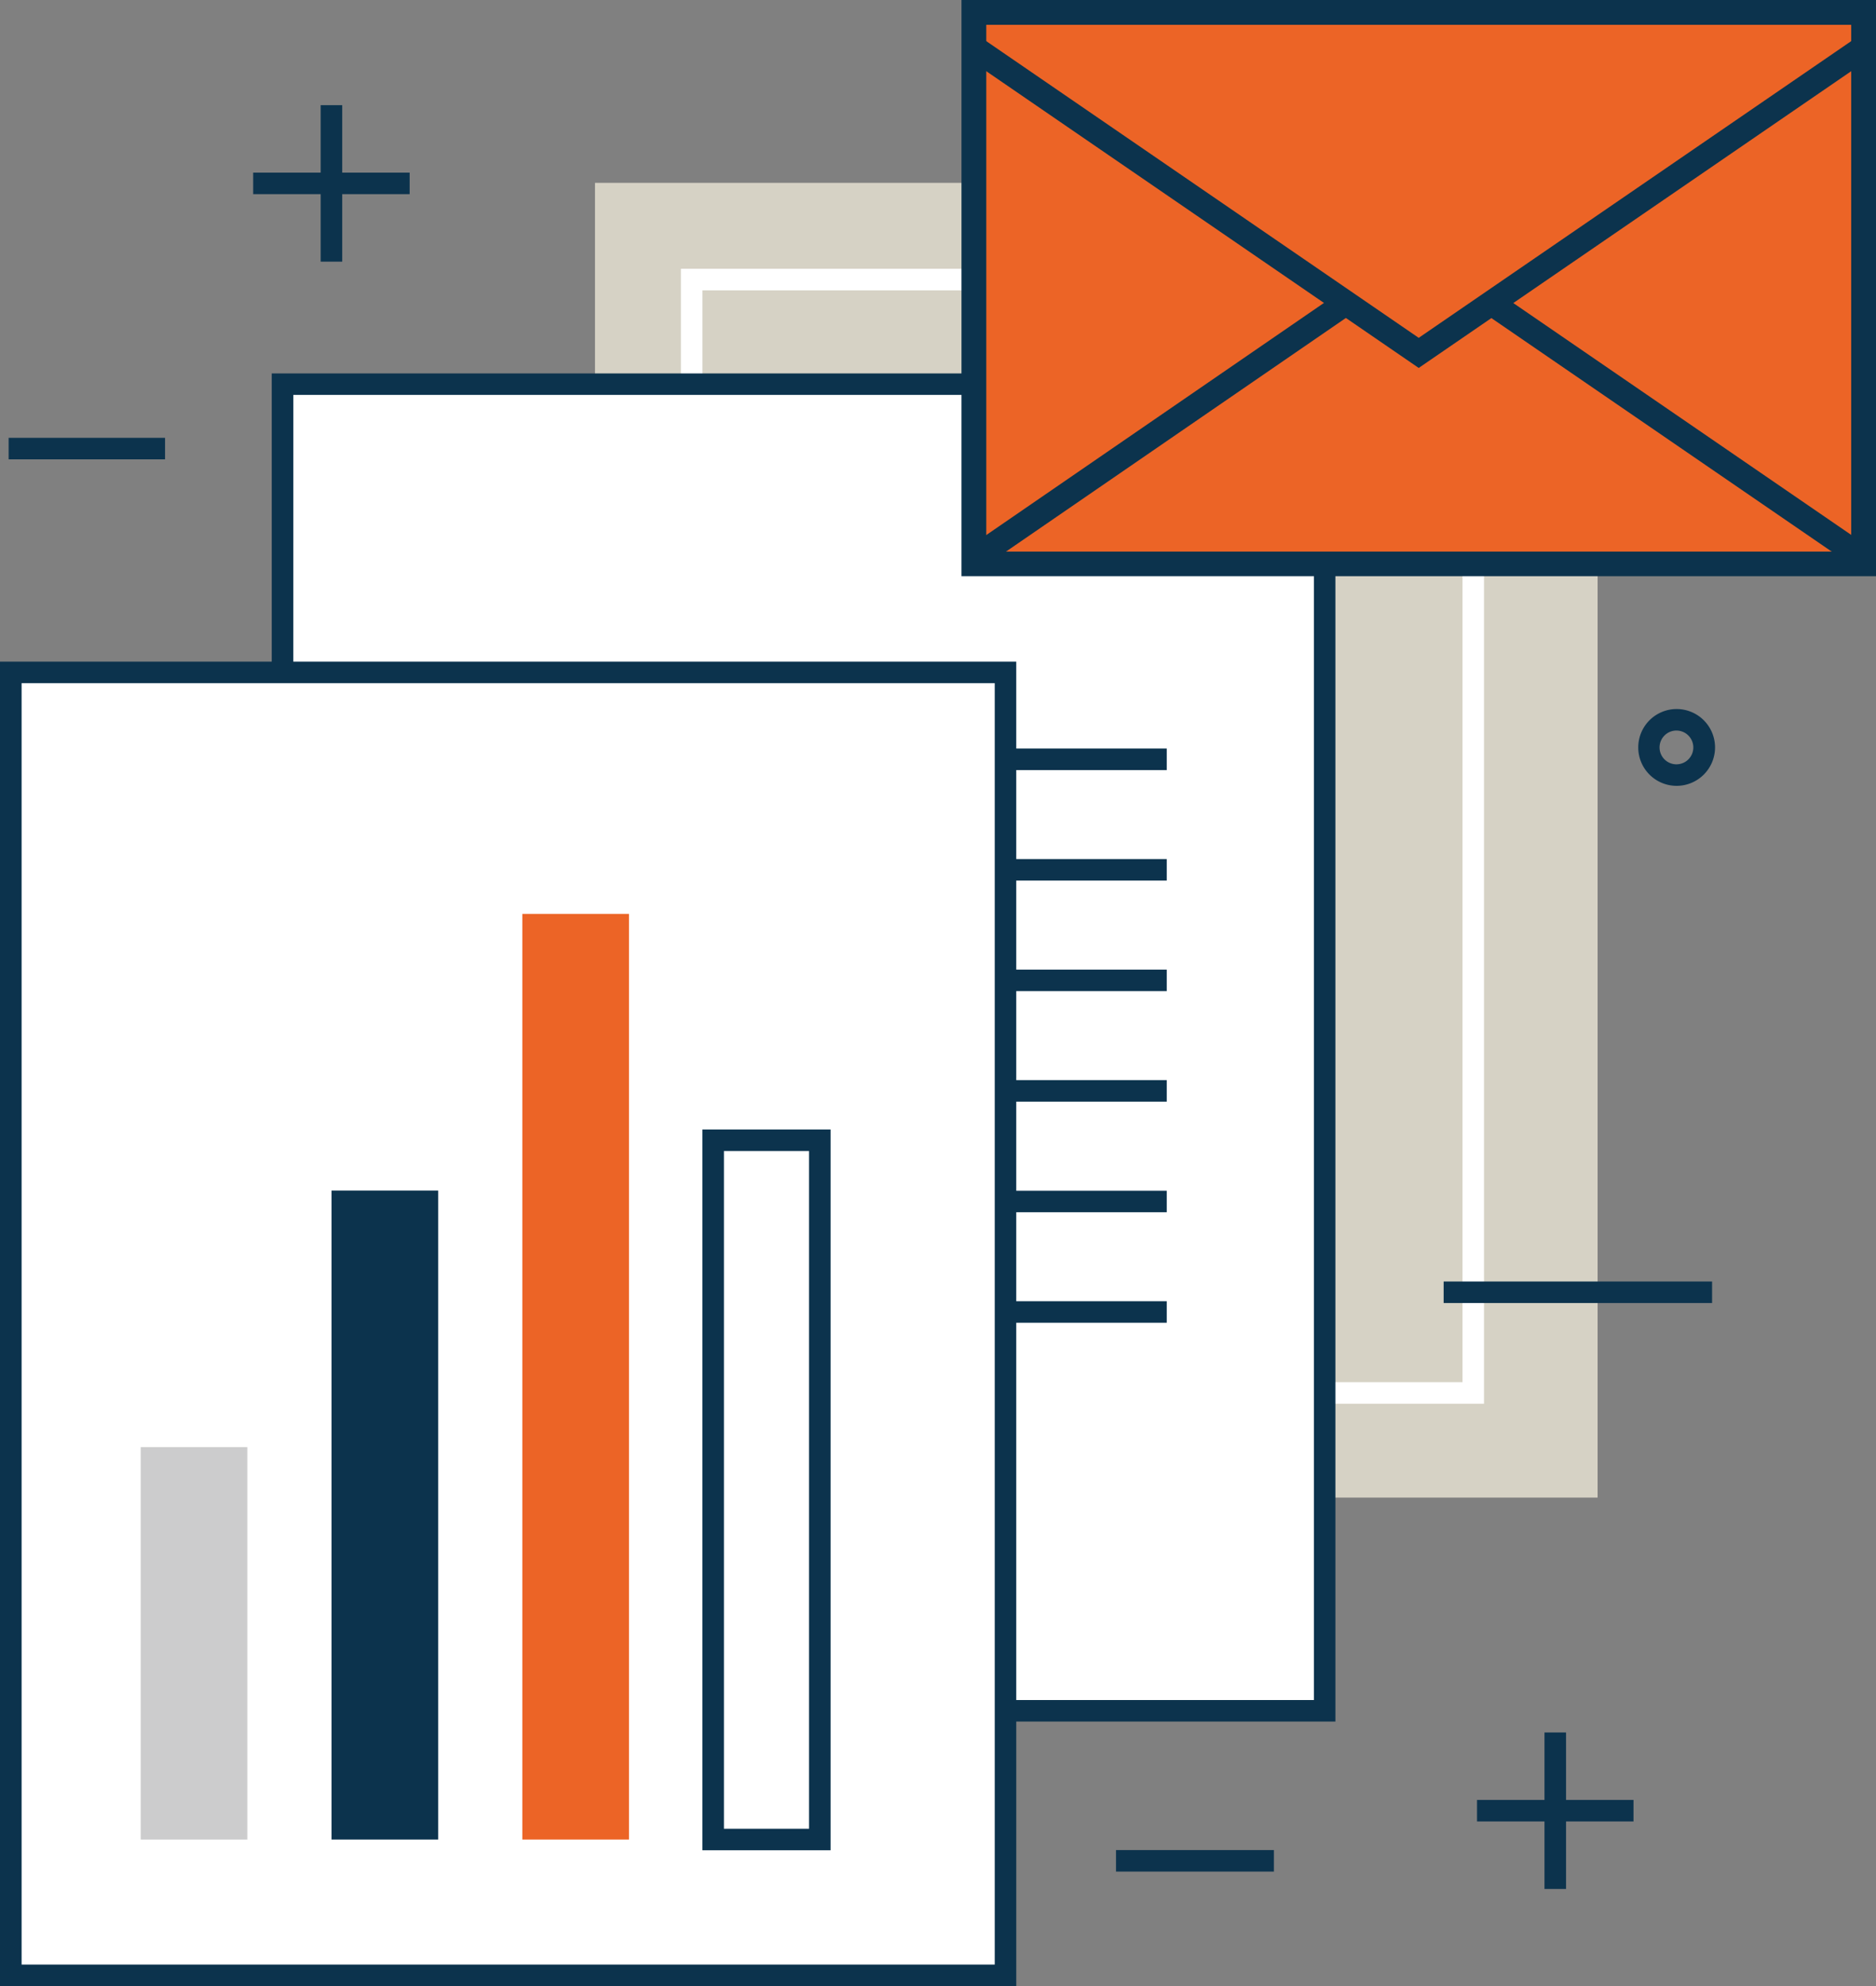
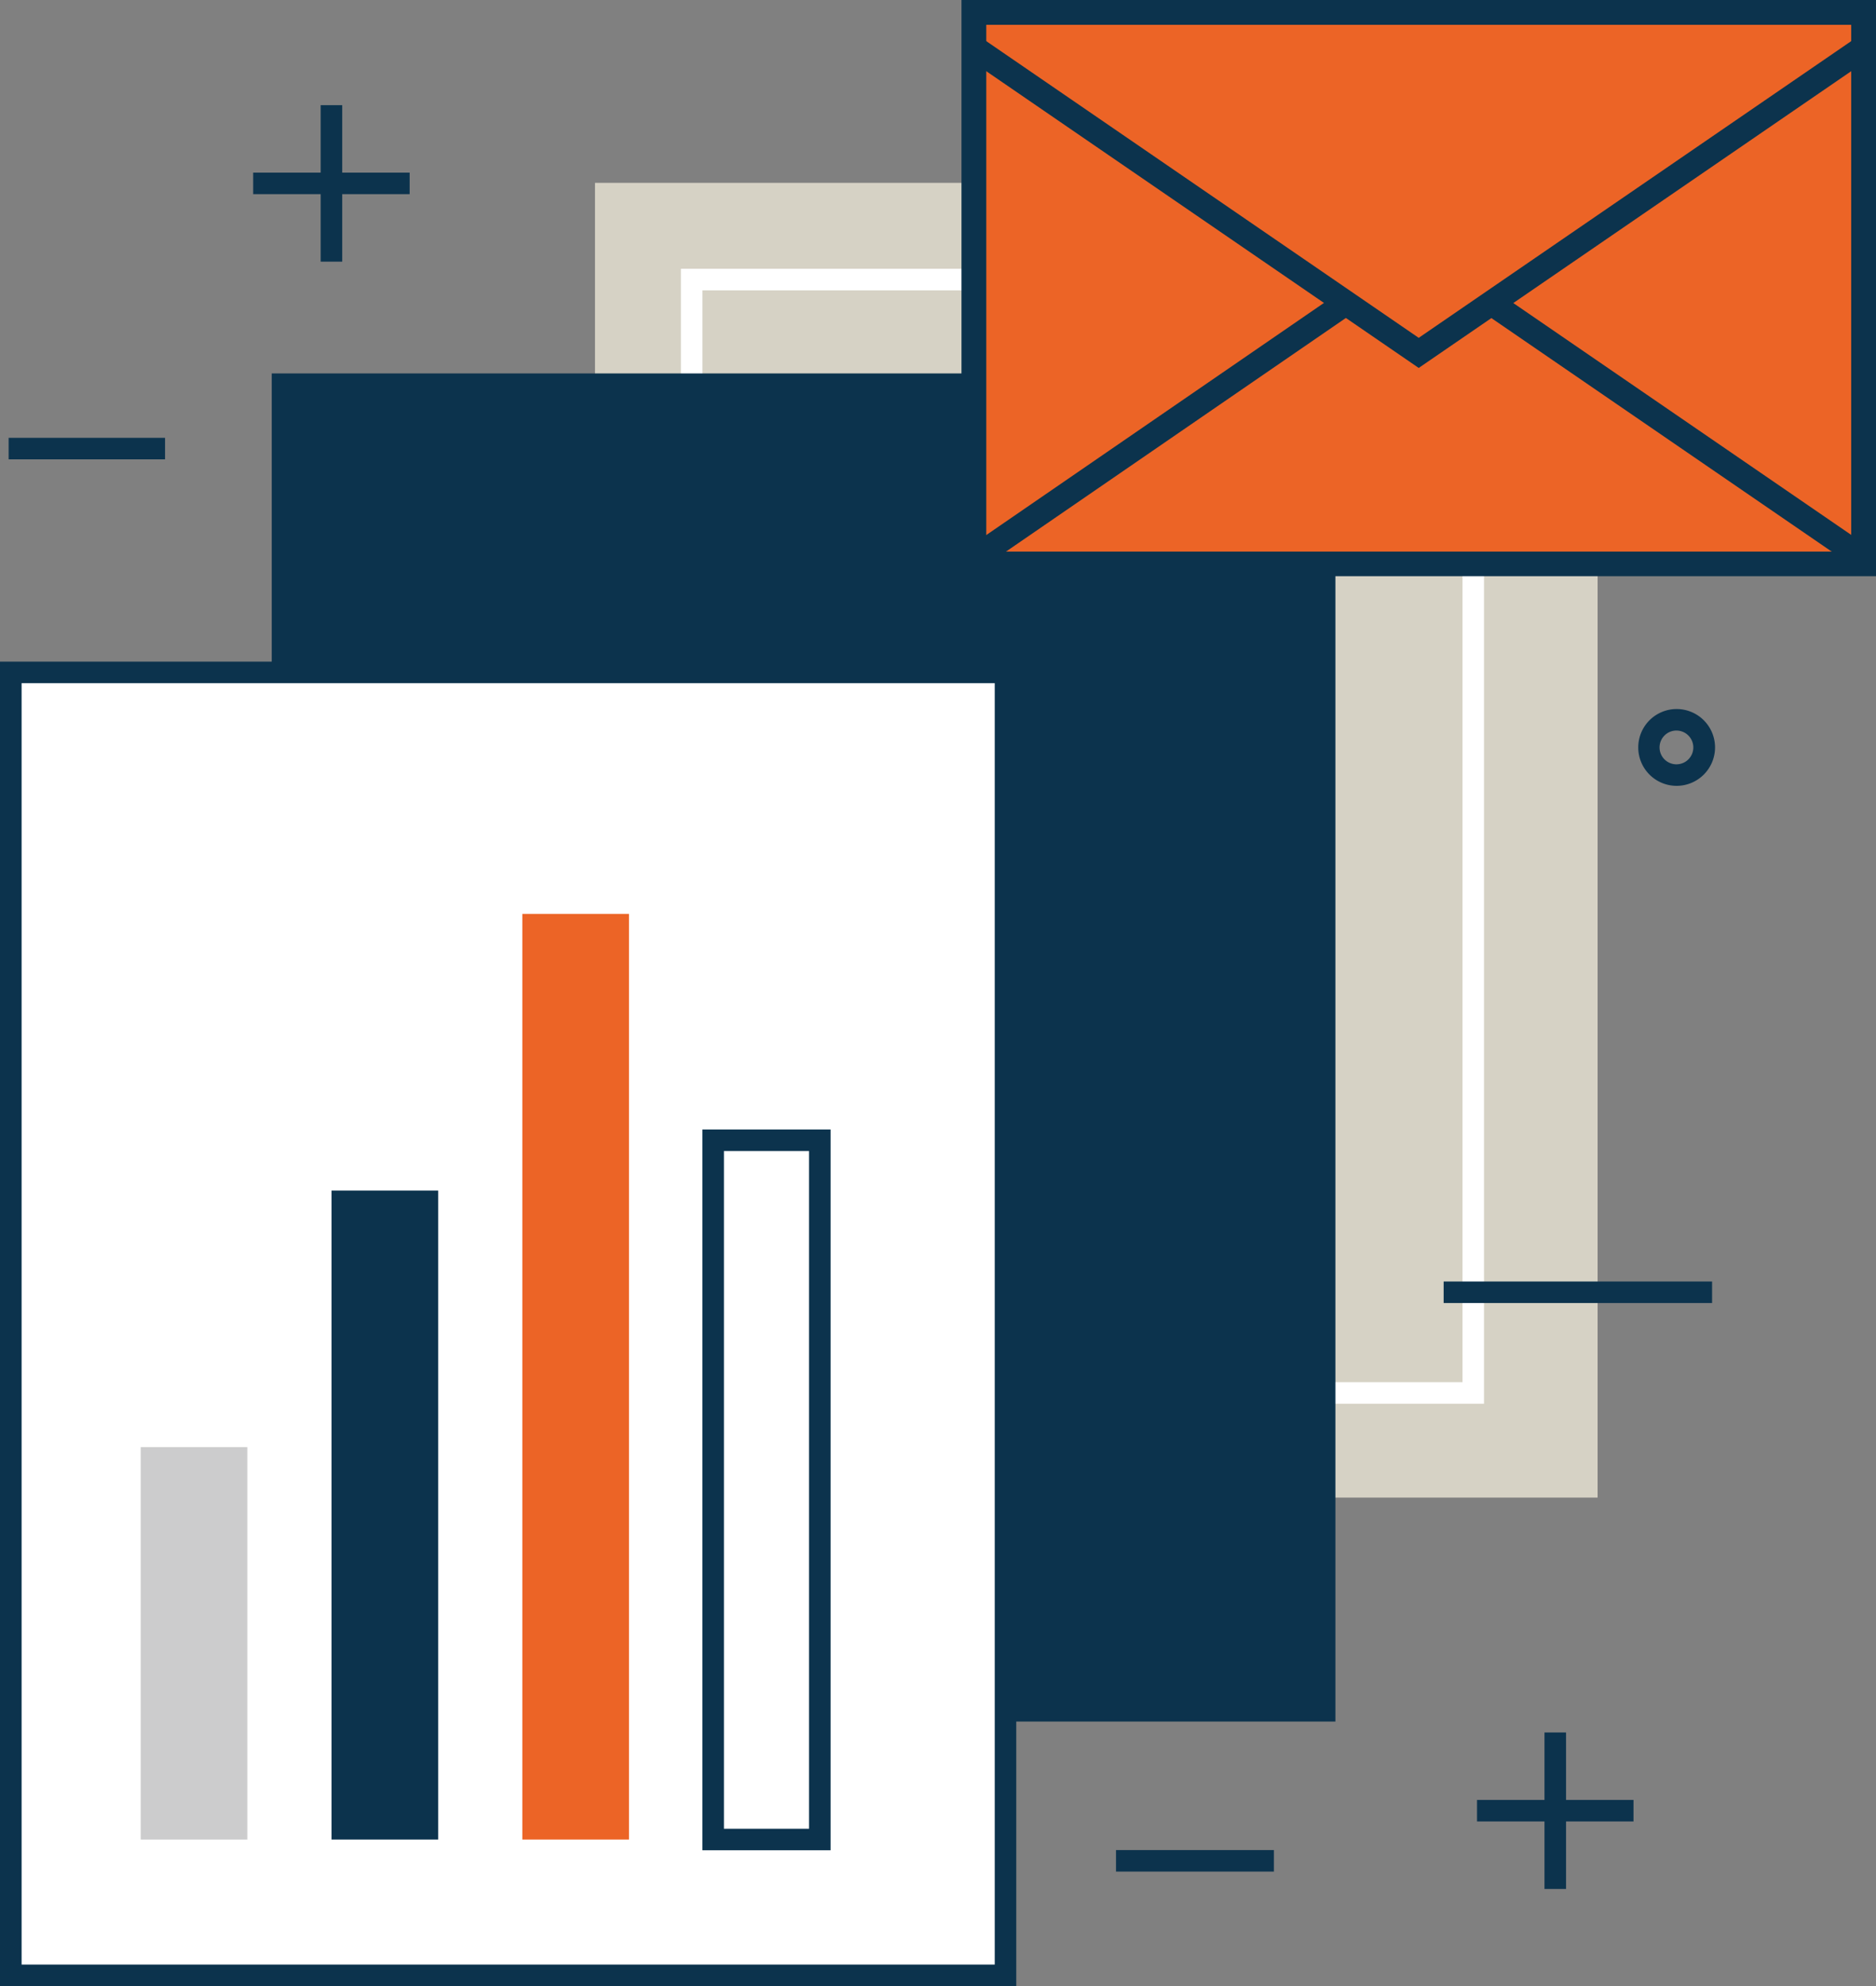
<svg xmlns="http://www.w3.org/2000/svg" id="katman_1" data-name="katman 1" viewBox="0 0 450 476.3">
  <rect x="0" y="0" width="450" height="476.3" fill="#808080" stroke="none" />
  <defs>
    <style>.cls-1{fill:#0c334d;}.cls-2{fill:#d6d2c5;}.cls-3{fill:#fff;}.cls-4{fill:#cccccd;}.cls-5{fill:#ec6426;}</style>
  </defs>
  <title>basin-bulteni-gonderim-raporu</title>
  <rect class="cls-1" x="2.07" y="105" width="37.52" height="5.16" />
  <rect class="cls-1" x="354.3" y="431.66" width="37.53" height="5.16" />
  <rect class="cls-1" x="370.48" y="415.48" width="5.17" height="37.53" />
  <rect class="cls-2" x="142.72" y="43.85" width="240.5" height="315.3" />
  <path class="cls-3" d="M428.79 519.36H236.15V247.18H428.79zM241.32 514.2H423.63V252.35H241.32z" transform="translate(-72.82 -182.72)" />
  <rect class="cls-3" x="67.78" y="92.14" width="249.97" height="318.14" />
-   <path class="cls-1" d="M393.15 595.58H138V272.28H393.15zm-250-5.16H388v-313H143.18z" transform="translate(-72.82 -182.72)" />
+   <path class="cls-1" d="M393.15 595.58H138V272.28H393.15zm-250-5.16v-313H143.18z" transform="translate(-72.82 -182.72)" />
  <rect class="cls-1" x="105.65" y="179.51" width="174.22" height="5.17" />
-   <rect class="cls-1" x="105.65" y="206.02" width="174.22" height="5.16" />
  <rect class="cls-1" x="105.65" y="232.53" width="174.22" height="5.16" />
  <rect class="cls-1" x="105.65" y="259.04" width="174.22" height="5.16" />
  <rect class="cls-1" x="105.65" y="285.56" width="174.22" height="5.16" />
  <rect class="cls-1" x="105.65" y="312.06" width="174.22" height="5.16" />
  <rect class="cls-3" x="2.58" y="161.25" width="238.61" height="312.46" />
  <path class="cls-1" d="M316.59 659H72.82V341.39H316.59zM78 653.86H311.43V346.56H78z" transform="translate(-72.82 -182.72)" />
  <rect class="cls-4" x="33.75" y="347.05" width="25.58" height="94.1" />
  <rect class="cls-1" x="79.52" y="285.52" width="25.58" height="155.63" />
  <rect class="cls-5" x="125.3" y="219.17" width="25.58" height="221.98" />
  <path class="cls-1" d="M272.05 626.45H241.31V453.59h30.74zm-25.58-5.16h20.42V458.76H246.47z" transform="translate(-72.82 -182.72)" />
  <path class="cls-1" d="M475 371.18a9.21 9.21.0 119.21-9.21A9.22 9.22.0 01475 371.18zm0-13.26a4.05 4.05.0 104 4.05A4.06 4.06.0 00475 357.92z" transform="translate(-72.82 -182.72)" />
  <rect class="cls-1" x="346.29" y="307.33" width="64.39" height="5.16" />
  <rect class="cls-1" x="267.7" y="443.68" width="37.87" height="5.16" />
  <polygon class="cls-5" points="233.6 49.65 233.6 135.2 447.02 135.2 447.02 2.98 342.58 2.98 338.04 2.98 233.6 2.98 233.6 135.2 447.02 135.2 447.02 49.65 233.6 49.65" />
  <path class="cls-1" d="M522.82 320.9H303.45V182.72H522.82zM309.4 315H516.87V188.67H309.4z" transform="translate(-72.82 -182.72)" />
  <polygon class="cls-1" points="340.31 88.24 231.92 13.88 235.29 8.98 340.31 81.02 445.34 8.98 448.71 13.88 340.31 88.24" />
  <rect class="cls-1" x="296.93" y="283.03" width="108.24" height="5.95" transform="translate(-173.07 66.43) rotate(-34.5)" />
  <rect class="cls-1" x="472.24" y="231.88" width="5.95" height="108.25" transform="translate(-102.26 333.4) rotate(-55.55)" />
  <rect class="cls-1" x="60.73" y="41.4" width="37.53" height="5.16" />
  <rect class="cls-1" x="76.92" y="25.22" width="5.17" height="37.53" />
</svg>